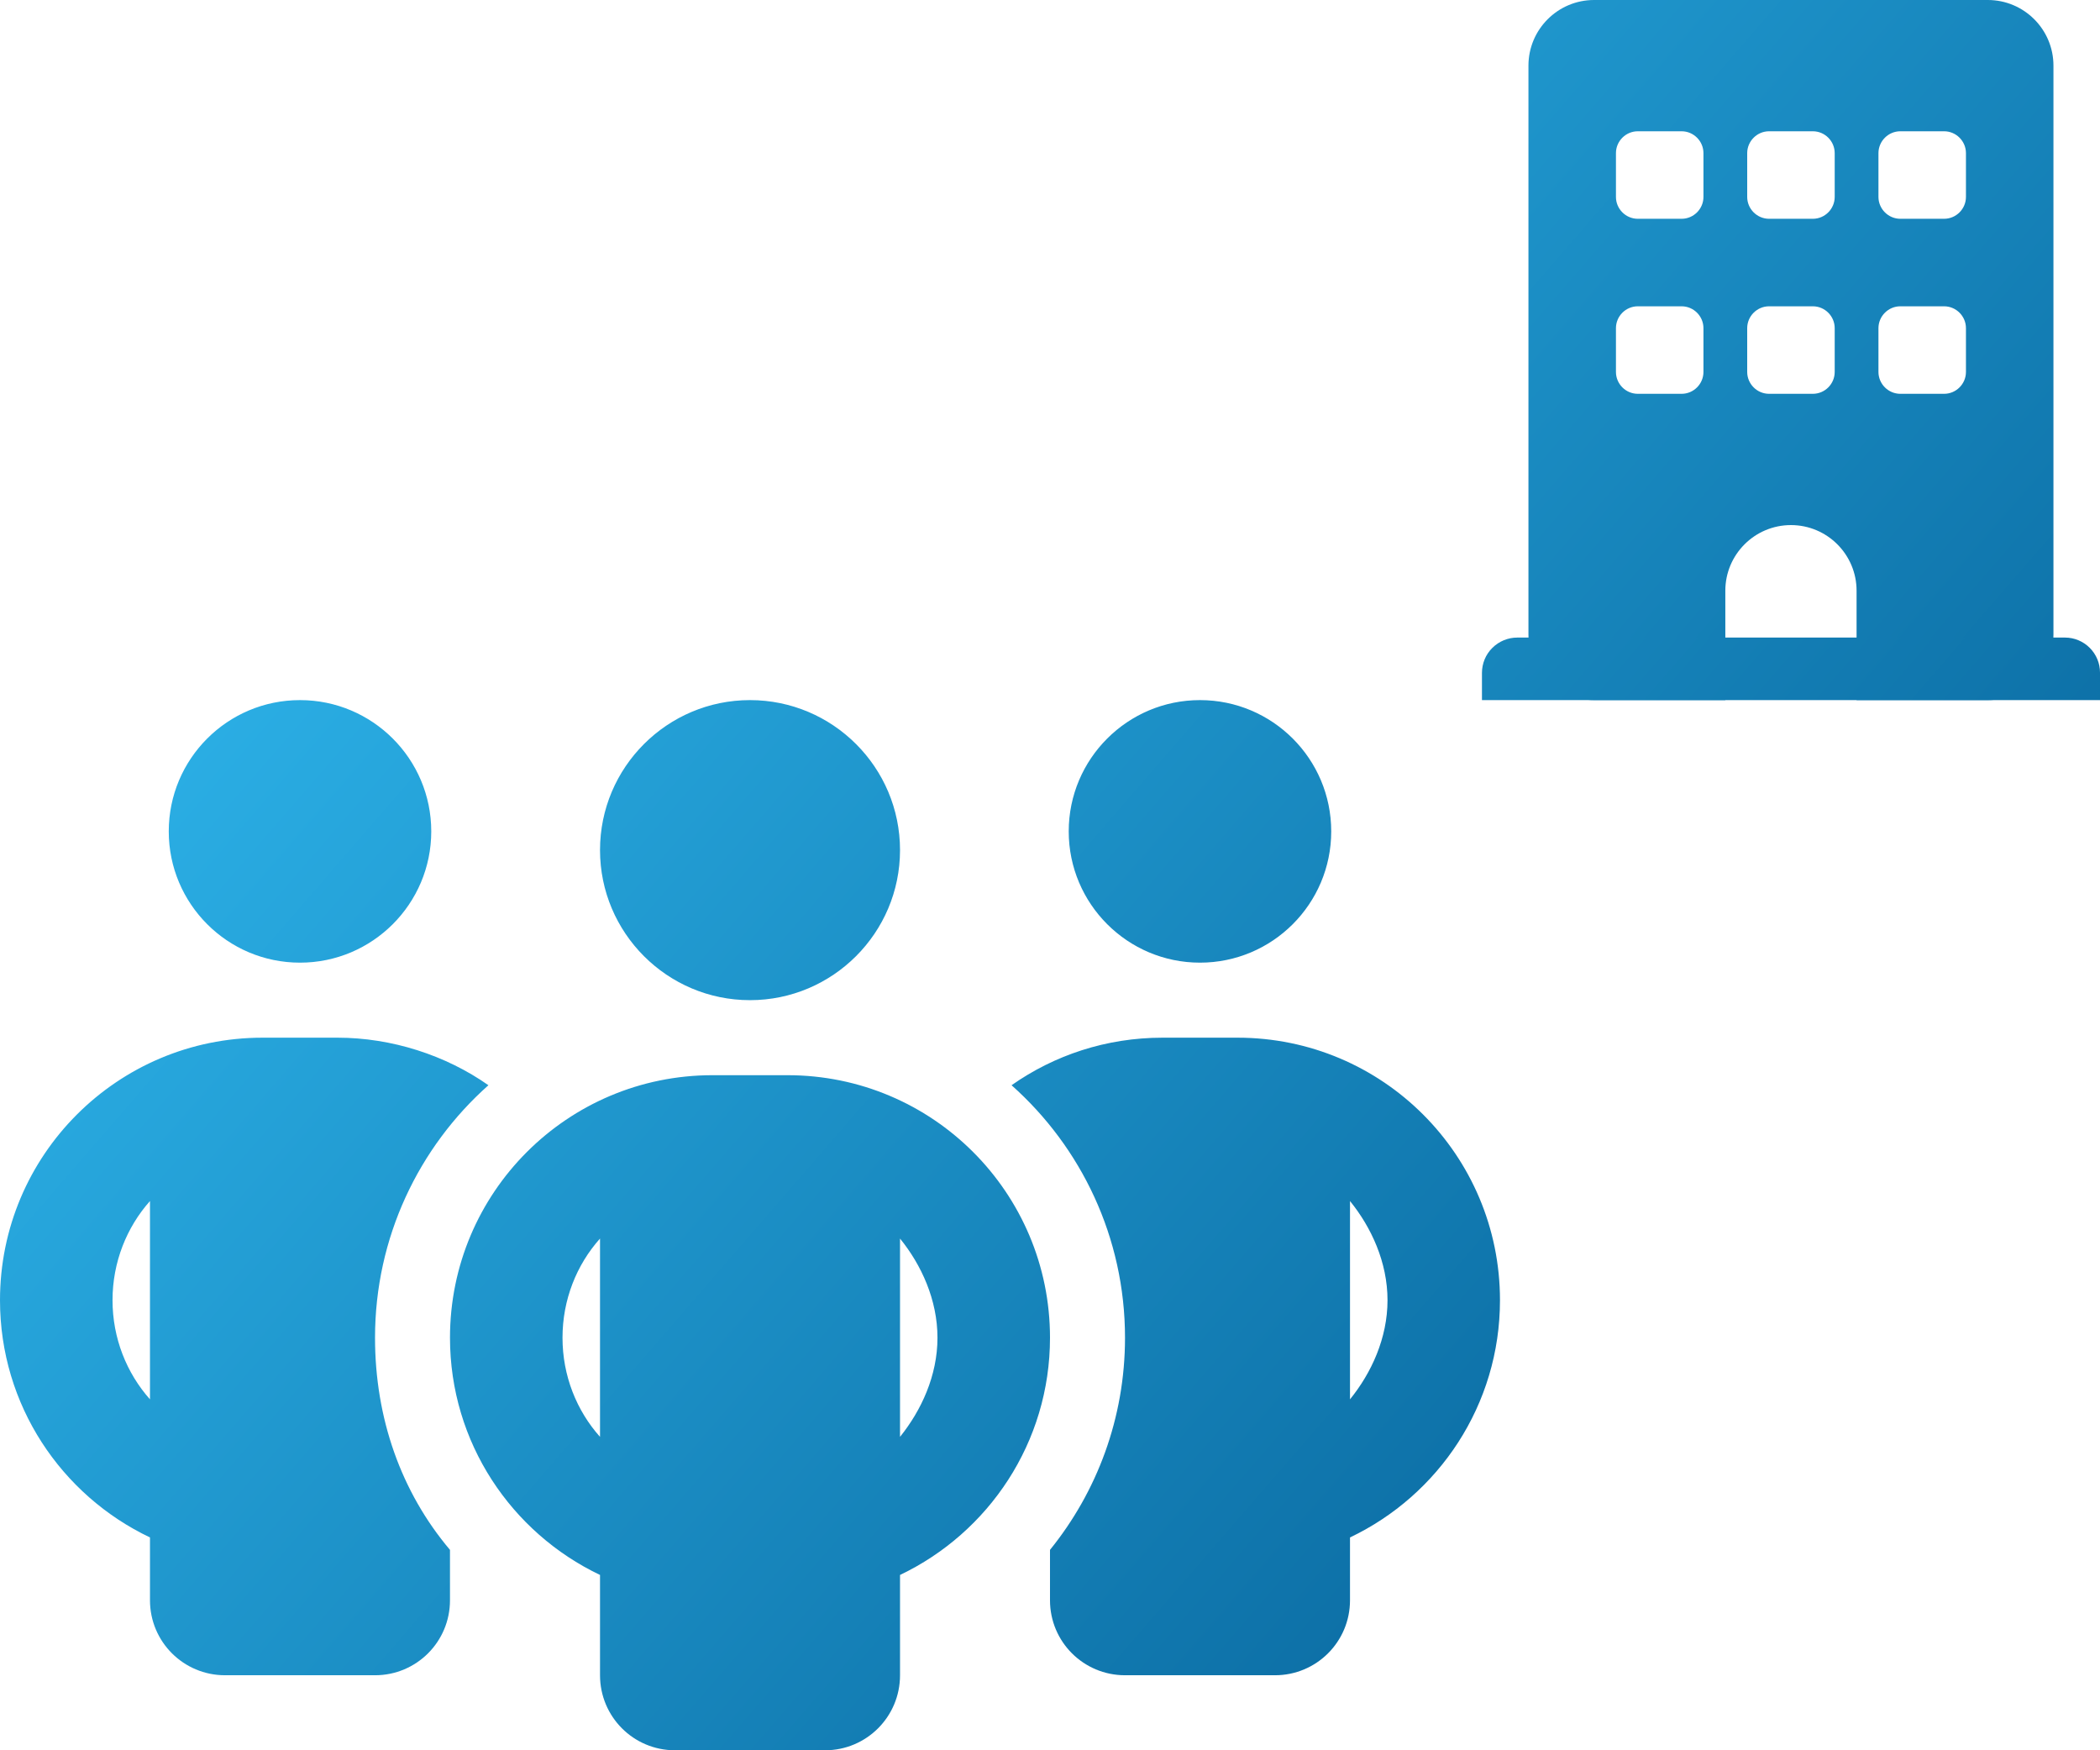
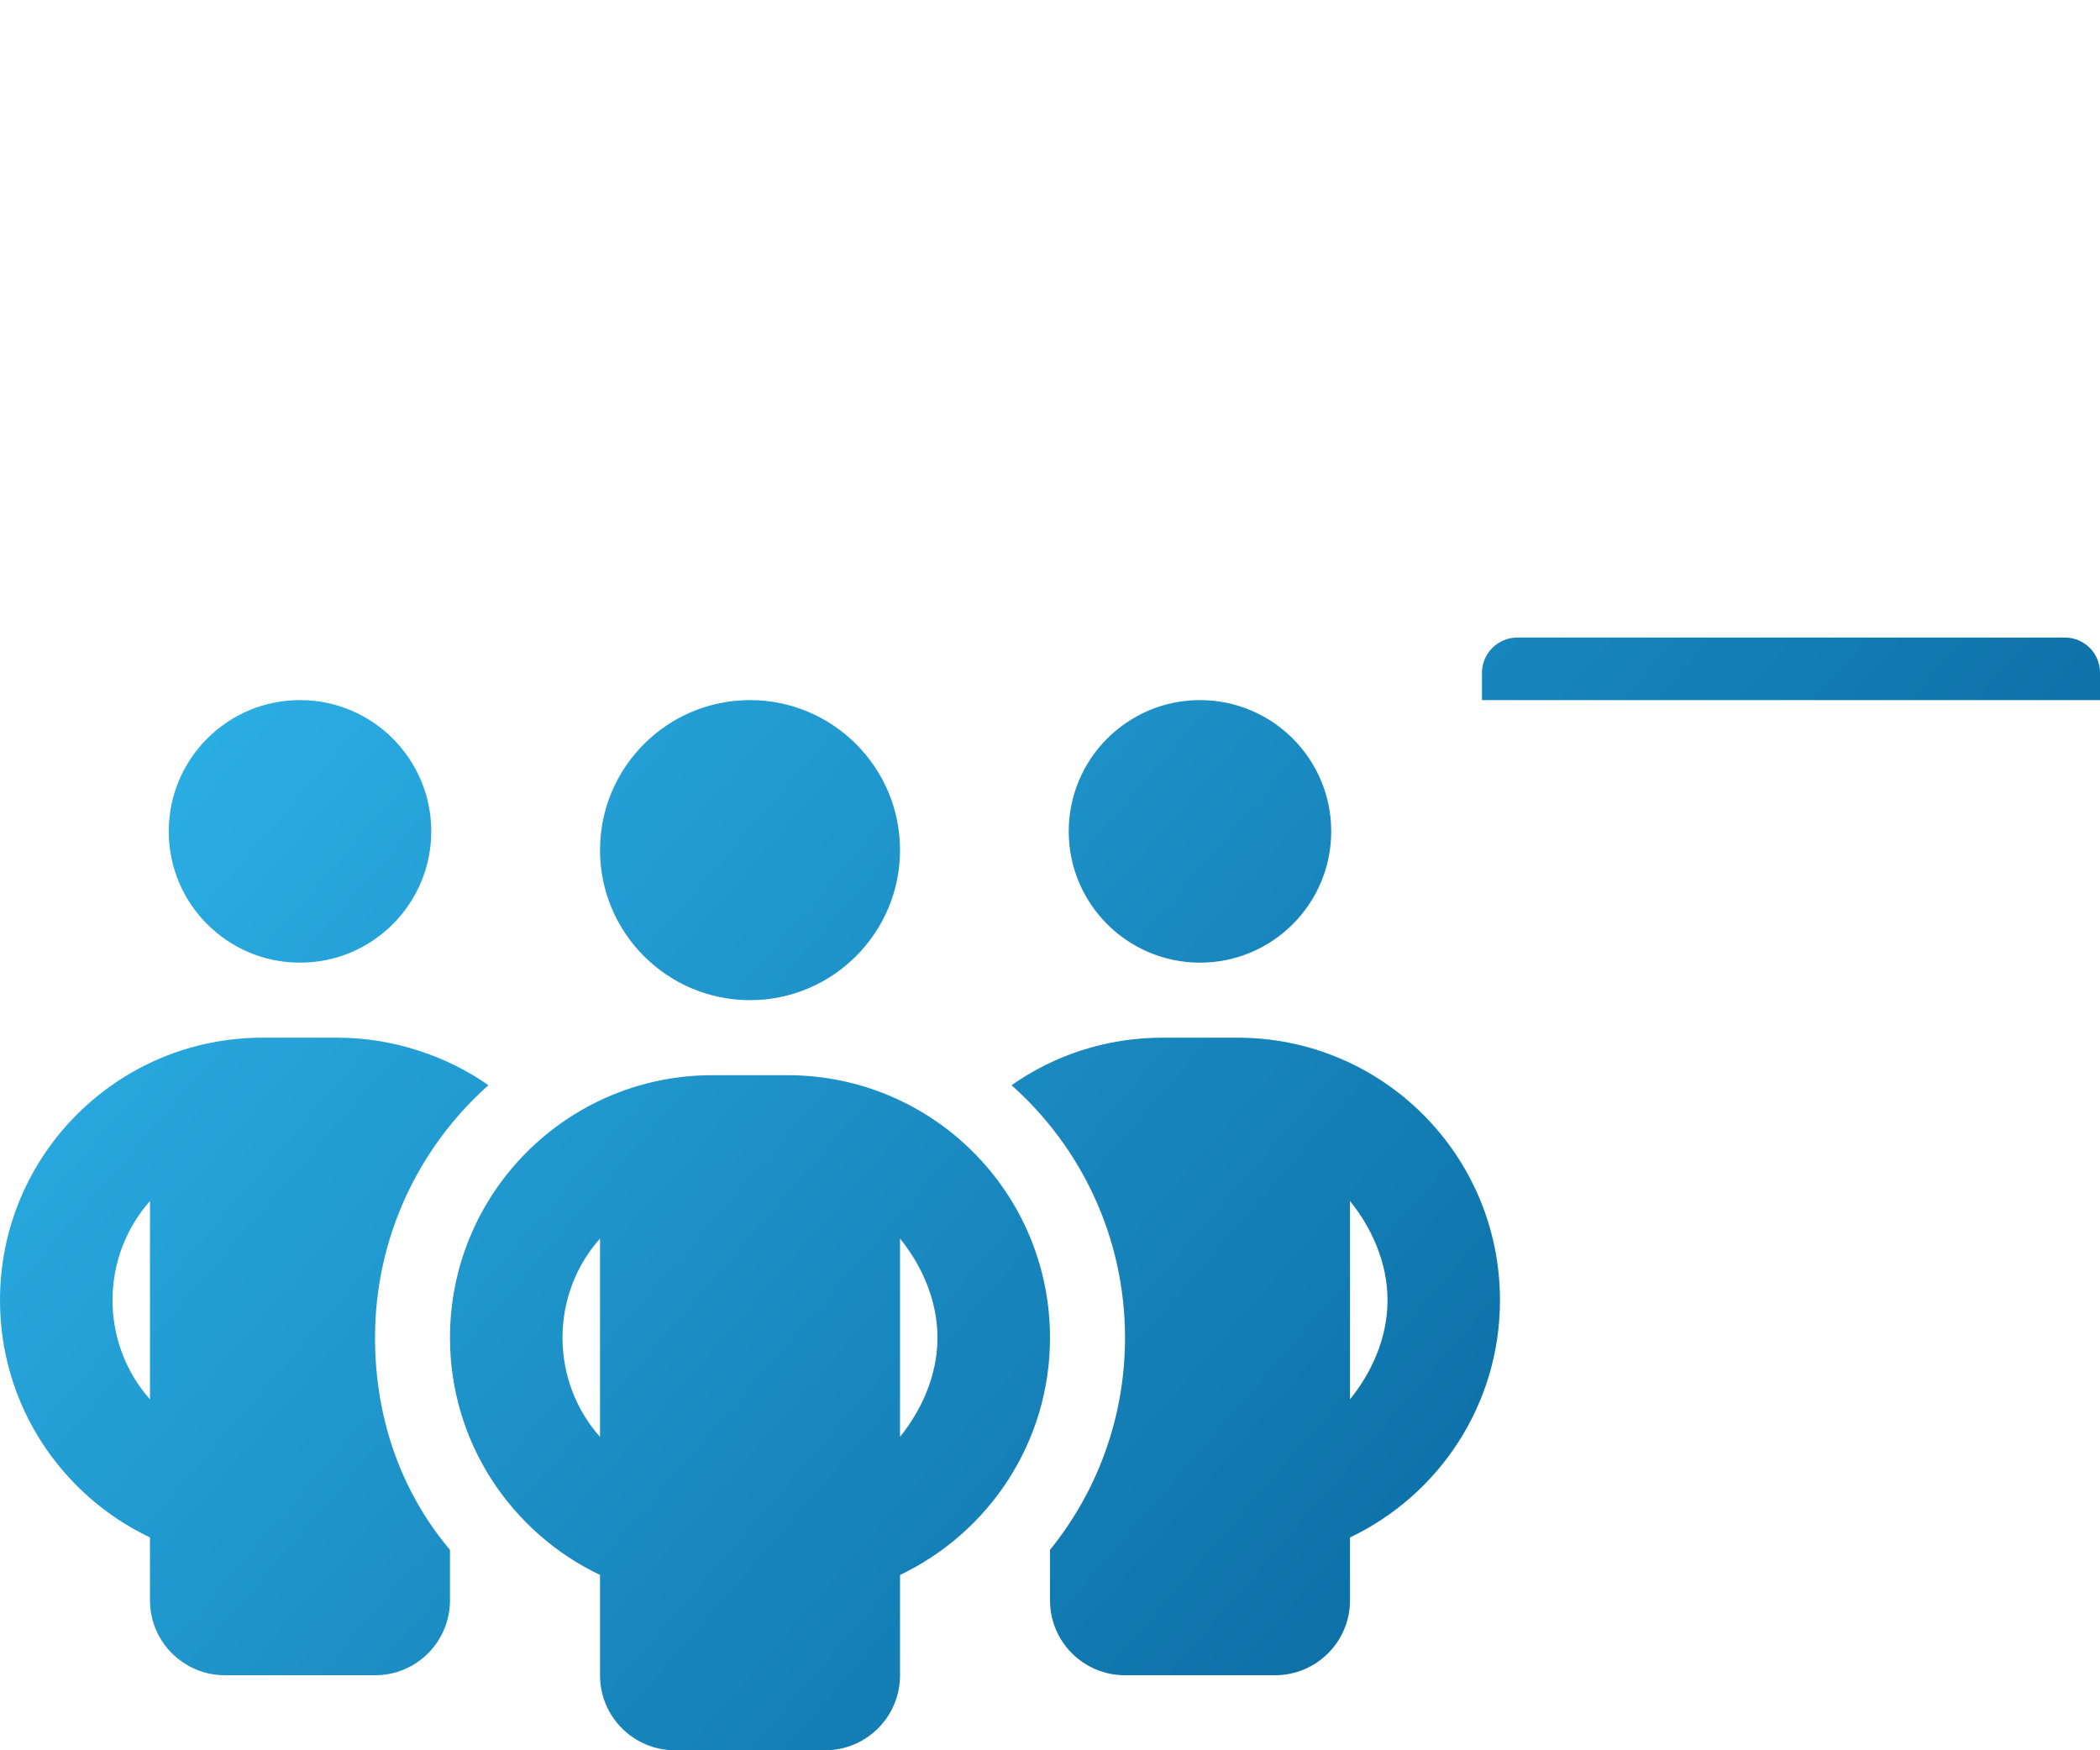
<svg xmlns="http://www.w3.org/2000/svg" width="100%" height="100%" viewBox="0 0 36 30" version="1.1" xml:space="preserve" style="fill-rule:evenodd;clip-rule:evenodd;stroke-linejoin:round;stroke-miterlimit:2;">
  <rect id="Pflegeberatung_Stadt2" x="0" y="-0" width="36" height="30" style="fill:none;" />
  <clipPath id="Pflegeberatung_Stadt_clip1">
    <rect x="0" y="-0" width="36" height="30" />
  </clipPath>
  <g clip-path="url(#Pflegeberatung_Stadt_clip1)">
    <g>
      <g>
-         <path d="M34.077,-0c0.621,-0 1.125,0.504 1.125,1.125l0,9.75c0,0.621 -0.504,1.125 -1.125,1.125l-2.25,-0l0,-1.875c0,-0.621 -0.504,-1.125 -1.125,-1.125c-0.621,-0 -1.125,0.504 -1.125,1.125l0,1.875l-2.25,-0c-0.621,-0 -1.125,-0.504 -1.125,-1.125l0,-9.75c0,-0.621 0.504,-1.125 1.125,-1.125l6.75,-0Zm-6.375,6.375c0,0.206 0.168,0.375 0.375,0.375l0.75,-0c0.207,-0 0.375,-0.169 0.375,-0.375l0,-0.75c0,-0.206 -0.168,-0.375 -0.375,-0.375l-0.75,-0c-0.207,-0 -0.375,0.169 -0.375,0.375l0,0.75Zm2.625,-1.125c-0.206,-0 -0.375,0.169 -0.375,0.375l0,0.75c0,0.206 0.169,0.375 0.375,0.375l0.75,-0c0.207,-0 0.375,-0.169 0.375,-0.375l0,-0.75c0,-0.206 -0.168,-0.375 -0.375,-0.375l-0.75,-0Zm1.875,1.125c0,0.206 0.169,0.375 0.375,0.375l0.75,-0c0.207,-0 0.375,-0.169 0.375,-0.375l0,-0.75c0,-0.206 -0.168,-0.375 -0.375,-0.375l-0.75,-0c-0.206,-0 -0.375,0.169 -0.375,0.375l0,0.75Zm-4.125,-4.125c-0.207,-0 -0.375,0.169 -0.375,0.375l0,0.75c0,0.206 0.168,0.375 0.375,0.375l0.75,-0c0.207,-0 0.375,-0.169 0.375,-0.375l0,-0.75c0,-0.206 -0.168,-0.375 -0.375,-0.375l-0.75,-0Zm1.875,1.125c0,0.206 0.169,0.375 0.375,0.375l0.75,-0c0.207,-0 0.375,-0.169 0.375,-0.375l0,-0.75c0,-0.206 -0.168,-0.375 -0.375,-0.375l-0.75,-0c-0.206,-0 -0.375,0.169 -0.375,0.375l0,0.75Zm2.625,-1.125c-0.206,-0 -0.375,0.169 -0.375,0.375l0,0.75c0,0.206 0.169,0.375 0.375,0.375l0.75,-0c0.207,-0 0.375,-0.169 0.375,-0.375l0,-0.75c0,-0.206 -0.168,-0.375 -0.375,-0.375l-0.75,-0Z" style="fill:url(#Pflegeberatung_Stadt_Linear2);fill-rule:nonzero;" />
        <path d="M36,11.528c-0,-0.159 -0.063,-0.311 -0.176,-0.424c-0.112,-0.112 -0.265,-0.176 -0.424,-0.176c-1.861,0 -7.521,0 -9.39,0c-0.16,0 -0.314,0.064 -0.428,0.178c-0.114,0.113 -0.177,0.267 -0.177,0.428l-0,0.466l10.595,-0l0,-0.472Z" style="fill:url(#Pflegeberatung_Stadt_Linear3);" />
      </g>
      <path d="M7.393,14.25c-0,1.242 -1.009,2.25 -2.25,2.25c-1.243,-0 -2.25,-1.008 -2.25,-2.25c-0,-1.243 1.007,-2.25 2.25,-2.25c1.241,-0 2.25,1.007 2.25,2.25Zm0.98,4.351c-1.193,1.061 -1.944,2.608 -1.944,4.328c-0,1.378 0.446,2.643 1.285,3.636l0,0.864c0,0.711 -0.574,1.285 -1.285,1.285l-2.572,0c-0.71,0 -1.286,-0.574 -1.286,-1.285l0,-1.077c-1.52,-0.723 -2.571,-2.27 -2.571,-4.066c0,-2.487 2.015,-4.5 4.5,-4.5l1.286,-0c0.928,-0 1.856,0.301 2.587,0.815Zm-5.802,1.985c-0.4,0.45 -0.642,1.049 -0.642,1.7c-0,0.651 0.242,1.249 0.642,1.699l0,-3.399Zm15.429,6.843l0,-0.864c0.804,-0.993 1.286,-2.258 1.286,-3.636c-0,-1.72 -0.752,-3.267 -1.945,-4.328c0.731,-0.514 1.623,-0.815 2.588,-0.815l1.285,-0c2.487,-0 4.5,2.013 4.5,4.5c0,1.796 -1.052,3.343 -2.571,4.066l-0,1.077c-0,0.711 -0.575,1.285 -1.286,1.285l-2.571,0c-0.711,0 -1.286,-0.574 -1.286,-1.285Zm5.143,-3.444c0.365,-0.45 0.643,-1.048 0.643,-1.699c-0,-0.651 -0.278,-1.25 -0.643,-1.7l-0,3.399Zm-0.322,-9.735c0,1.242 -1.008,2.25 -2.25,2.25c-1.241,0 -2.25,-1.008 -2.25,-2.25c0,-1.243 1.009,-2.25 2.25,-2.25c1.242,-0 2.25,1.007 2.25,2.25Zm-12.535,0.321c-0,-1.42 1.153,-2.571 2.571,-2.571c1.418,-0 2.572,1.151 2.572,2.571c-0,1.419 -1.154,2.572 -2.572,2.572c-1.418,-0 -2.571,-1.153 -2.571,-2.572Zm7.714,8.358c0,1.796 -1.053,3.342 -2.571,4.066l-0,1.719c-0,0.711 -0.575,1.286 -1.286,1.286l-2.572,0c-0.711,0 -1.285,-0.575 -1.285,-1.286l-0,-1.719c-1.519,-0.724 -2.572,-2.27 -2.572,-4.066c0,-2.487 2.013,-4.5 4.5,-4.5l1.286,-0c2.487,-0 4.5,2.013 4.5,4.5Zm-7.714,1.699l-0,-3.399c-0.402,0.45 -0.643,1.049 -0.643,1.7c-0,0.65 0.241,1.249 0.643,1.699Zm5.143,-3.399l-0,3.399c0.365,-0.454 0.642,-1.049 0.642,-1.699c0,-0.651 -0.277,-1.25 -0.642,-1.7Z" style="fill:url(#Pflegeberatung_Stadt_Linear4);fill-rule:nonzero;" />
    </g>
  </g>
  <defs>
    <linearGradient id="Pflegeberatung_Stadt_Linear2" x1="0" y1="0" x2="1" y2="0" gradientUnits="userSpaceOnUse" gradientTransform="matrix(-36,-30,30,-36,36,30)">
      <stop offset="0" style="stop-color:#00558c;stop-opacity:1" />
      <stop offset="1" style="stop-color:#37c8fe;stop-opacity:1" />
    </linearGradient>
    <linearGradient id="Pflegeberatung_Stadt_Linear3" x1="0" y1="0" x2="1" y2="0" gradientUnits="userSpaceOnUse" gradientTransform="matrix(-36,-30,30,-36,36,30)">
      <stop offset="0" style="stop-color:#00558c;stop-opacity:1" />
      <stop offset="1" style="stop-color:#37c8fe;stop-opacity:1" />
    </linearGradient>
    <linearGradient id="Pflegeberatung_Stadt_Linear4" x1="0" y1="0" x2="1" y2="0" gradientUnits="userSpaceOnUse" gradientTransform="matrix(-36,-30,30,-36,36,30)">
      <stop offset="0" style="stop-color:#00558c;stop-opacity:1" />
      <stop offset="1" style="stop-color:#37c8fe;stop-opacity:1" />
    </linearGradient>
  </defs>
</svg>